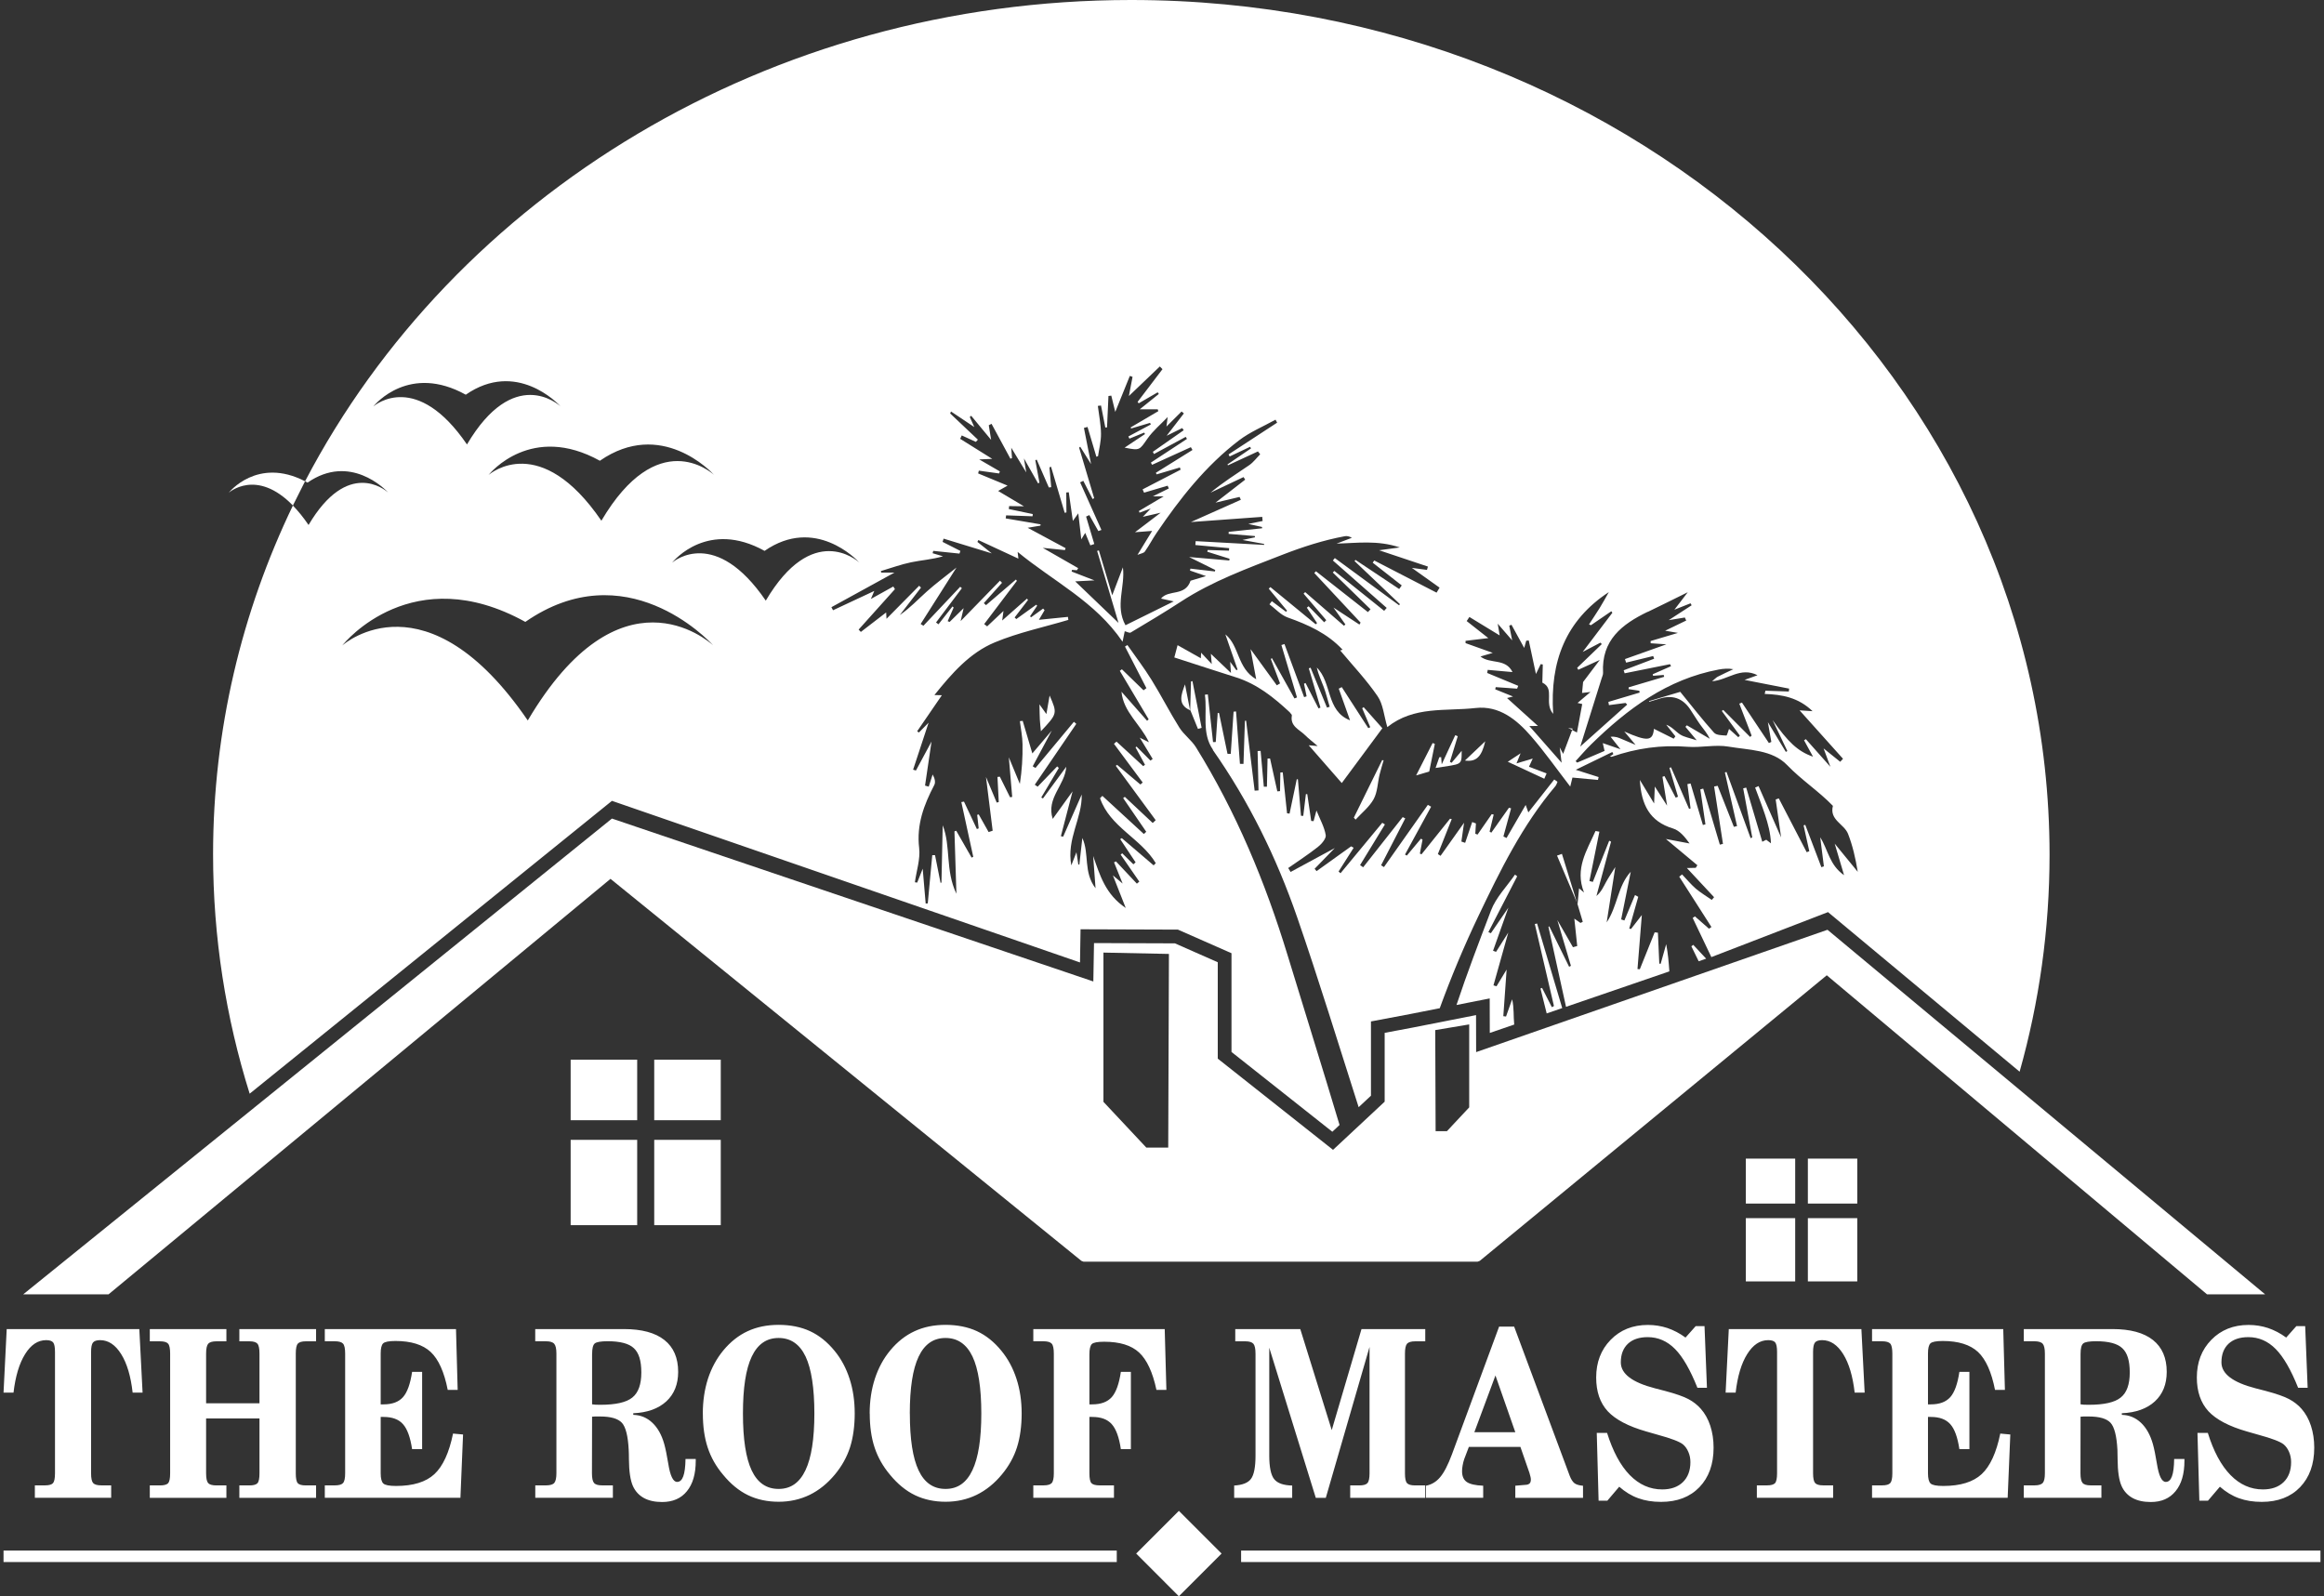
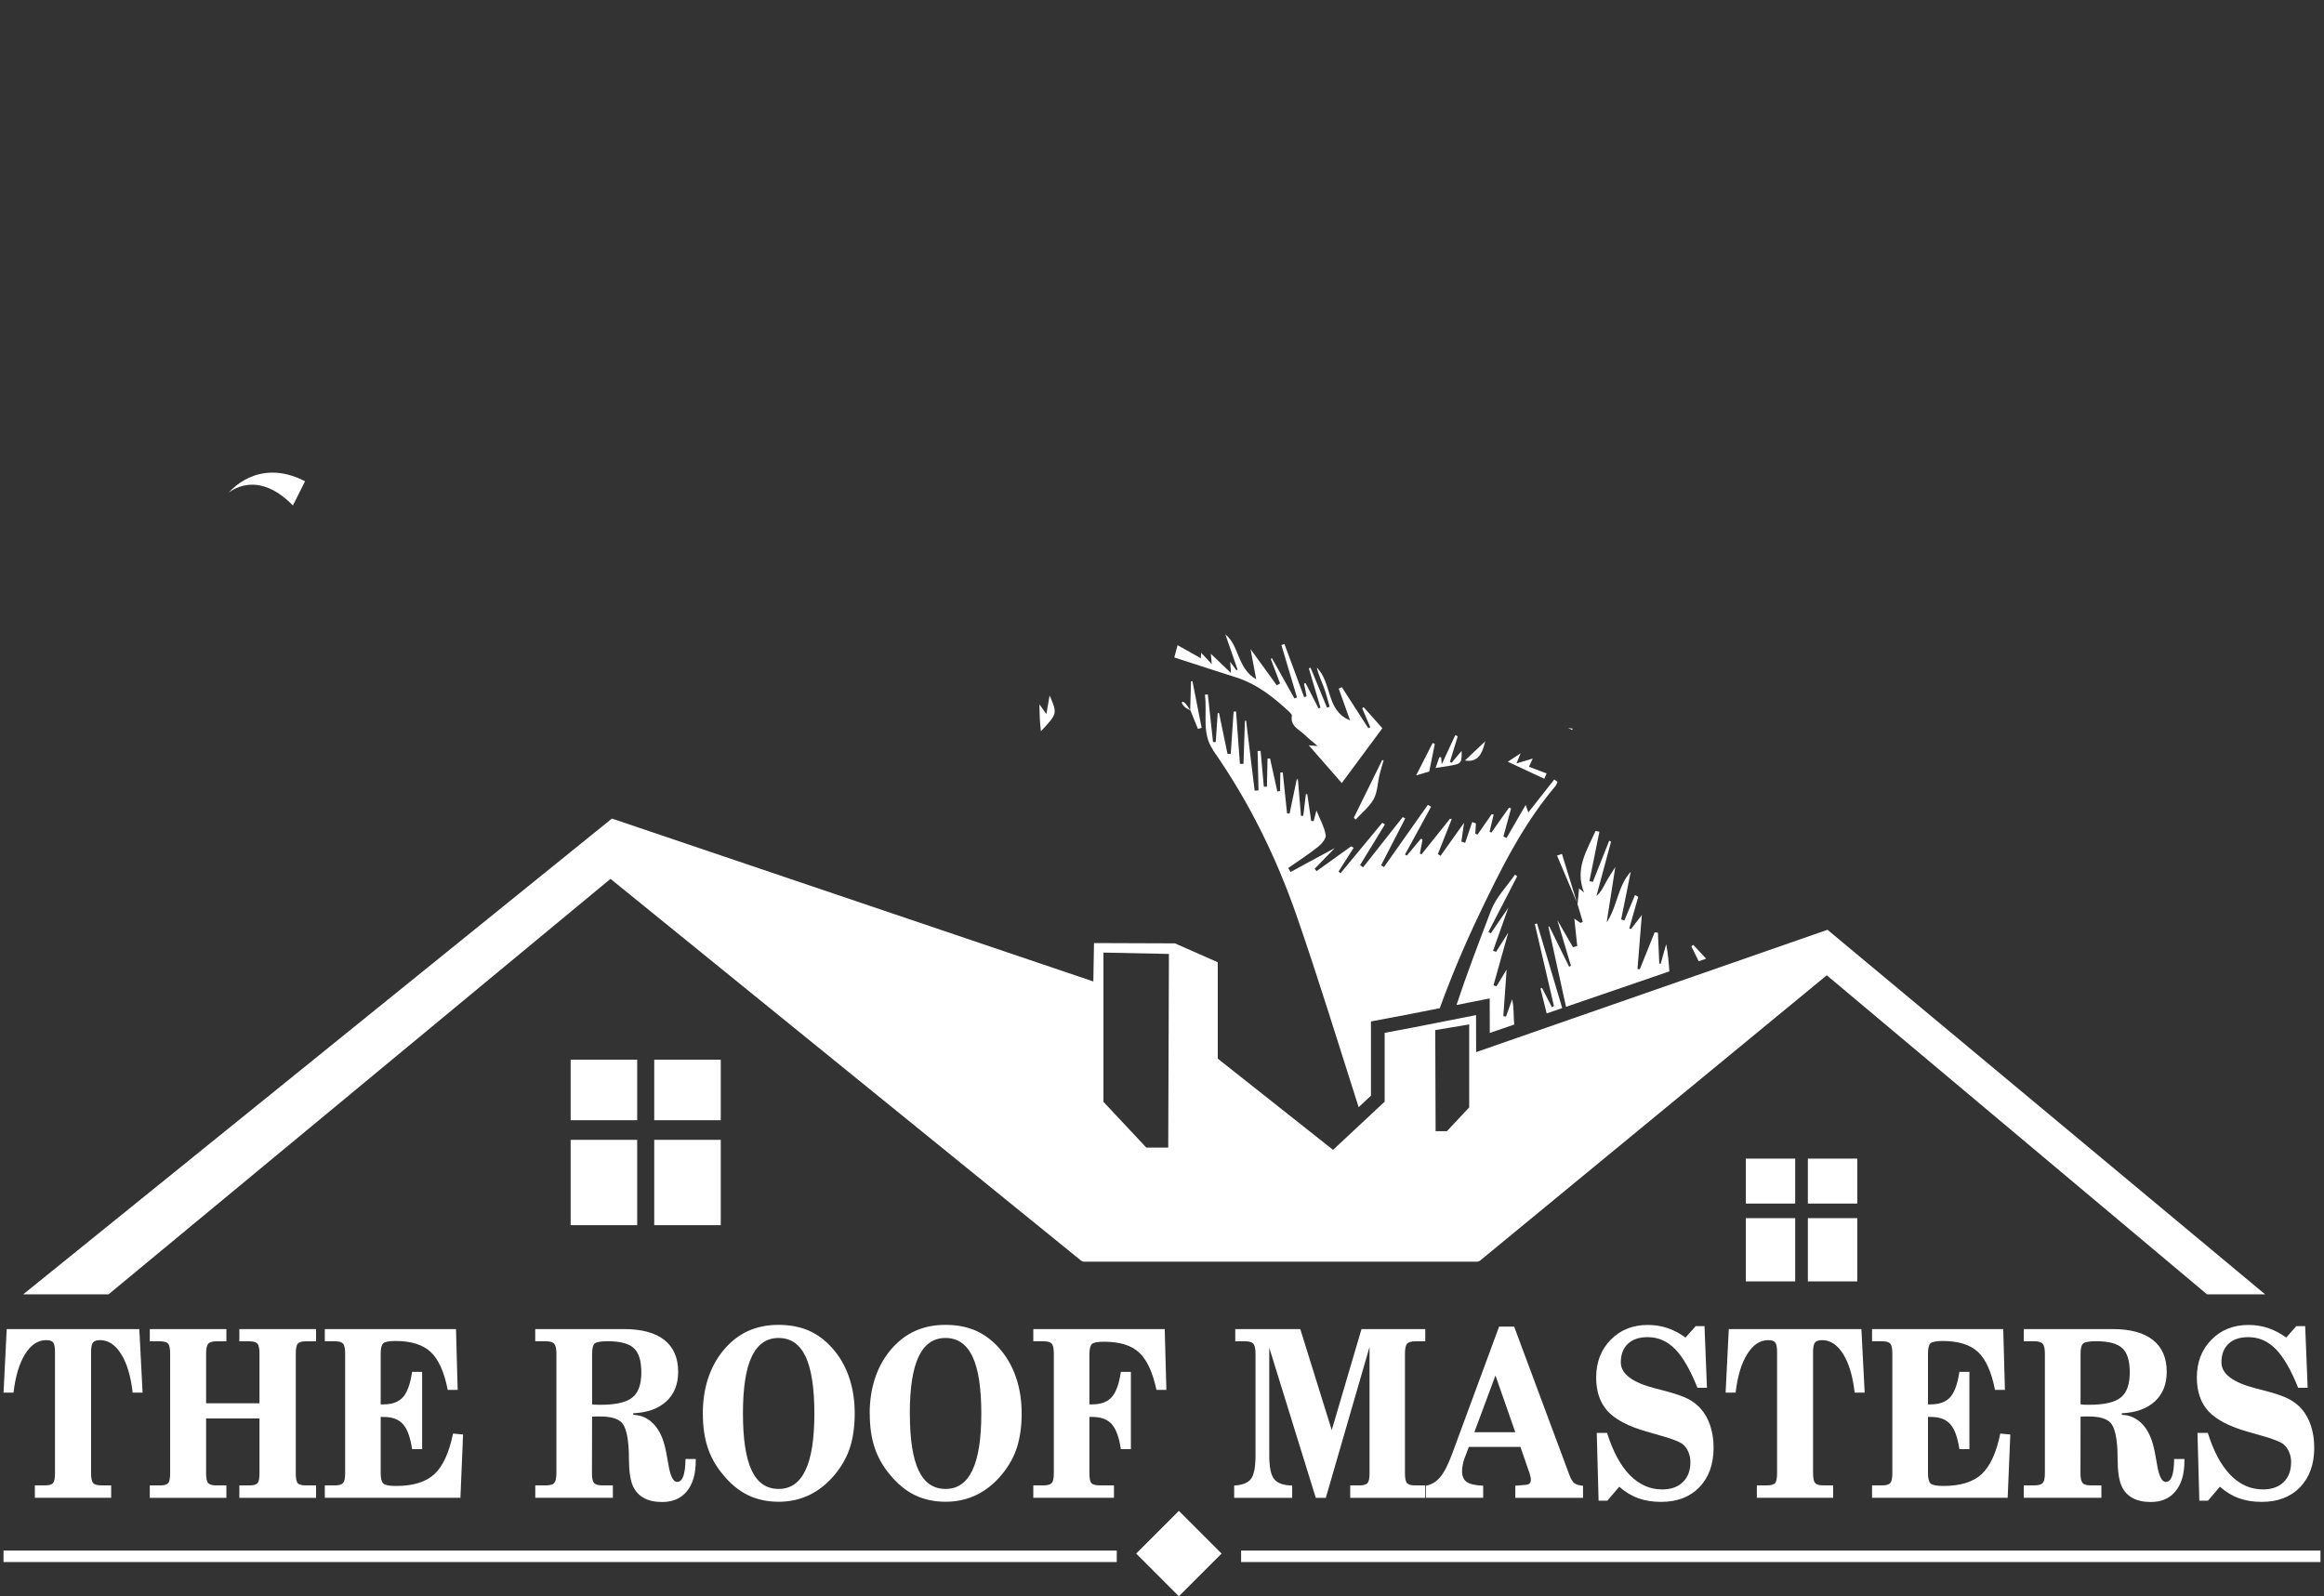
<svg xmlns="http://www.w3.org/2000/svg" width="329" height="226" viewBox="0 0 329 226" fill="none">
  <rect x="0" y="0" width="329" height="226" fill="#333333" stroke="none" />
  <g clip-path="url(#clip0_304_251)">
    <path fill-rule="evenodd" clip-rule="evenodd" d="M210.26 104.946C209.255 105.899 208.362 106.744 207.387 107.673C208.971 107.904 209.758 107.141 210.26 104.946Z" fill="white" />
    <path fill-rule="evenodd" clip-rule="evenodd" d="M206.014 104.083C205.422 105.355 204.837 106.627 204.098 108.212C204.05 107.579 204.033 107.384 204.021 107.188C203.932 107.194 203.843 107.206 203.755 107.212C203.589 107.691 203.424 108.176 203.229 108.726C207.001 108.111 206.918 108.448 206.924 106.295C206.398 106.922 205.948 107.455 205.499 107.993C205.416 107.952 205.339 107.904 205.257 107.863C205.629 106.656 205.996 105.449 206.368 104.237C206.25 104.184 206.132 104.136 206.014 104.083Z" fill="white" />
    <path fill-rule="evenodd" clip-rule="evenodd" d="M220.424 121.136C221.37 123.354 222.31 125.578 223.25 127.803C222.541 125.496 221.831 123.189 221.116 120.888C220.885 120.971 220.654 121.053 220.418 121.136H220.424Z" fill="white" />
    <path fill-rule="evenodd" clip-rule="evenodd" d="M203.124 105.319C203.017 105.278 202.917 105.236 202.81 105.195C202.065 106.656 201.32 108.123 200.475 109.779L202.331 109.229C202.609 107.851 202.863 106.585 203.124 105.319Z" fill="white" />
    <path fill-rule="evenodd" clip-rule="evenodd" d="M213.447 107.845C215.345 108.726 216.983 109.489 218.621 110.252C218.727 110.004 218.84 109.749 218.946 109.501C218.124 109.187 217.302 108.874 216.451 108.555C216.546 108.348 216.729 107.951 216.983 107.395L214.683 108.081C214.884 107.579 215.014 107.259 215.263 106.65C214.606 107.082 214.18 107.36 213.453 107.845H213.447Z" fill="white" />
-     <path fill-rule="evenodd" clip-rule="evenodd" d="M168.473 100.552C168.237 99.333 167.994 98.115 167.758 96.896C167.237 98.304 166.64 99.741 168.473 100.552Z" fill="white" />
+     <path fill-rule="evenodd" clip-rule="evenodd" d="M168.473 100.552C167.237 98.304 166.64 99.741 168.473 100.552Z" fill="white" />
    <path fill-rule="evenodd" clip-rule="evenodd" d="M168.49 100.623C168.49 100.623 168.49 100.582 168.49 100.558C168.49 100.558 168.479 100.558 168.479 100.552C168.479 100.576 168.484 100.599 168.49 100.623Z" fill="white" />
    <path fill-rule="evenodd" clip-rule="evenodd" d="M182.623 100.906C182.741 101.013 182.907 101.196 182.883 101.309C182.617 102.841 183.959 103.284 184.757 104.083C185.242 104.568 185.798 104.988 186.537 105.621C185.928 105.567 185.633 105.544 185.272 105.514C186.963 107.448 188.518 109.229 189.949 110.862C191.859 108.283 193.763 105.709 195.696 103.101C194.851 102.149 193.952 101.131 193.047 100.12C192.976 100.173 192.911 100.226 192.84 100.273C193.219 101.167 193.603 102.066 193.982 102.959C193.887 103 193.798 103.048 193.704 103.089C192.45 101.155 191.202 99.215 189.949 97.28C189.807 97.351 189.665 97.428 189.523 97.499C190.055 98.996 190.588 100.486 191.12 101.983C187.696 100.634 188.589 96.624 186.413 94.512C186.632 95.494 187.063 96.369 187.4 97.28C187.732 98.185 187.962 99.132 188.24 100.06C188.11 100.102 187.986 100.137 187.856 100.179C187.081 98.298 186.307 96.411 185.532 94.53C185.449 94.559 185.366 94.595 185.284 94.624L186.933 100.179C186.845 100.22 186.756 100.256 186.661 100.297C186.046 99.096 185.431 97.901 184.822 96.701C184.752 96.73 184.675 96.766 184.604 96.795C184.728 97.393 184.852 97.984 184.97 98.582C184.858 98.623 184.74 98.665 184.621 98.7C183.693 96.192 182.765 93.69 181.836 91.182C181.695 91.229 181.547 91.276 181.405 91.324L183.61 98.741L183.25 98.883C182.191 96.985 181.127 95.08 180.063 93.181C180.009 93.217 179.956 93.252 179.903 93.288C180.34 94.441 180.772 95.6 181.21 96.754C181.056 96.849 180.908 96.937 180.754 97.026C179.525 95.328 178.289 93.631 177.035 91.903C177.284 93.246 177.526 94.518 177.833 96.168C175.108 94.589 175.492 91.436 173.47 89.815C174.043 91.472 174.617 93.128 175.196 94.79C175.143 94.826 175.084 94.861 175.031 94.891C174.759 94.524 174.487 94.151 174.15 93.696C174.185 94.157 174.209 94.542 174.262 95.275C173.186 94.252 172.346 93.453 171.418 92.566C171.459 93.069 171.495 93.424 171.542 94.015C170.939 93.376 170.525 92.933 170.034 92.406C170.017 92.838 169.999 93.092 169.999 93.193C168.899 92.578 167.811 91.963 166.705 91.341C166.575 91.838 166.439 92.335 166.244 93.081C169.118 94.009 172.039 94.968 174.972 95.896C177.987 96.849 180.364 98.771 182.629 100.883L182.623 100.906Z" fill="white" />
    <path fill-rule="evenodd" clip-rule="evenodd" d="M191.901 116.043C192.776 115.085 193.858 114.239 194.467 113.133C195.011 112.133 195.023 110.844 195.295 109.69C195.46 109.004 195.679 108.33 195.874 107.644C195.803 107.638 195.738 107.626 195.667 107.614C194.331 110.329 192.995 113.044 191.658 115.759C191.741 115.854 191.818 115.949 191.901 116.037V116.043Z" fill="white" />
    <path fill-rule="evenodd" clip-rule="evenodd" d="M168.49 100.557C168.49 100.557 168.508 100.569 168.52 100.569C168.875 101.445 169.229 102.32 169.59 103.196C169.762 103.142 169.939 103.095 170.11 103.042C169.679 100.835 169.247 98.629 168.81 96.429C168.744 96.441 168.674 96.458 168.608 96.476C168.567 97.837 168.532 99.203 168.49 100.563V100.557Z" fill="white" />
    <path fill-rule="evenodd" clip-rule="evenodd" d="M223.339 128.069C223.339 128.069 223.339 128.028 223.345 128.01C223.315 127.939 223.285 127.868 223.256 127.803C223.285 127.891 223.309 127.98 223.339 128.069Z" fill="white" />
    <path fill-rule="evenodd" clip-rule="evenodd" d="M221.996 103.06C222.185 103.154 222.375 103.255 222.564 103.349C222.587 103.284 222.611 103.225 222.635 103.16C222.493 103.136 222.244 103.095 221.996 103.06Z" fill="white" />
    <path fill-rule="evenodd" clip-rule="evenodd" d="M147.152 99.729C147.176 100.758 147.176 101.309 147.206 101.853C147.235 102.367 147.294 102.882 147.359 103.527C149.701 101.03 149.701 101.013 148.589 98.469C148.412 99.487 148.276 100.285 148.134 101.096C147.886 100.747 147.649 100.415 147.158 99.729H147.152Z" fill="white" />
    <path d="M41.465 71.567C36.285 66.244 32.383 69.763 32.383 69.763C32.383 69.763 36.41 64.635 43.186 68.136L41.465 71.567Z" fill="white" />
    <path d="M90.204 150.026H80.785V158.597H90.204V150.026Z" fill="white" />
    <path d="M90.204 161.377H80.785V173.456H90.204V161.377Z" fill="white" />
    <path d="M102.036 150.026H92.617V158.597H102.036V150.026Z" fill="white" />
    <path d="M102.036 161.377H92.617V173.456H102.036V161.377Z" fill="white" />
    <path d="M254.139 164.033H247.15V170.397H254.139V164.033Z" fill="white" />
    <path d="M254.139 172.462H247.15V181.417H254.139V172.462Z" fill="white" />
    <path d="M262.927 164.033H255.932V170.397H262.927V164.033Z" fill="white" />
    <path d="M262.927 172.462H255.932V181.417H262.927V172.462Z" fill="white" />
    <path d="M18.777 197.164C18.517 194.845 17.979 193.029 17.157 191.716C16.335 190.397 15.341 189.734 14.171 189.734C13.674 189.734 13.337 189.853 13.159 190.077C12.982 190.302 12.893 190.752 12.893 191.414V208.58C12.893 209.29 12.994 209.751 13.189 209.97C13.384 210.183 13.768 210.295 14.348 210.295H15.738V212.052H4.935V210.295H6.366C6.933 210.295 7.312 210.189 7.501 209.982C7.69 209.769 7.785 209.302 7.785 208.58V191.414C7.785 190.74 7.702 190.284 7.53 190.066C7.359 189.847 7.028 189.734 6.531 189.734C5.36 189.734 4.367 190.397 3.551 191.716C2.729 193.029 2.185 194.851 1.913 197.164H0.5L0.949 188.167H19.723L20.184 197.164H18.777ZM33.884 210.301H35.315C35.877 210.301 36.255 210.195 36.45 209.988C36.64 209.775 36.734 209.307 36.734 208.586V200.819H29.177V208.586C29.177 209.296 29.278 209.757 29.473 209.976C29.674 210.189 30.059 210.301 30.632 210.301H32.051V212.058H21.207V210.301H22.65C23.223 210.301 23.608 210.195 23.803 209.988C23.992 209.775 24.087 209.307 24.087 208.586V191.645C24.087 190.923 23.992 190.45 23.797 190.231C23.602 190.012 23.223 189.9 22.65 189.9H21.207V188.173H32.051V189.9H30.632C30.064 189.9 29.68 190.018 29.479 190.237C29.278 190.468 29.177 190.935 29.177 191.645V198.672H36.734V191.645C36.734 190.923 36.634 190.45 36.439 190.231C36.243 190.012 35.871 189.9 35.315 189.9H33.884V188.173H44.746V189.9H43.292C42.736 189.9 42.357 190.012 42.162 190.231C41.967 190.456 41.873 190.929 41.873 191.645V208.586C41.873 209.307 41.967 209.781 42.156 209.988C42.346 210.195 42.724 210.301 43.292 210.301H44.746V212.058H33.884V210.301ZM45.982 212.052V210.295H47.401C47.975 210.295 48.359 210.189 48.56 209.97C48.761 209.751 48.862 209.29 48.862 208.58V191.645C48.862 190.917 48.761 190.444 48.56 190.225C48.359 190.006 47.98 189.894 47.401 189.894H45.982V188.167H64.554L64.791 196.779H63.384C62.887 194.236 62.077 192.443 60.971 191.408C59.859 190.373 58.198 189.853 55.981 189.853C55.046 189.853 54.467 189.971 54.236 190.196C54.006 190.426 53.893 190.9 53.893 191.639V198.826H54.295C55.531 198.826 56.448 198.483 57.051 197.803C57.66 197.116 58.086 195.927 58.34 194.224H59.759V205.167H58.34C58.086 203.487 57.66 202.31 57.051 201.63C56.448 200.943 55.525 200.606 54.295 200.606H53.893V208.58C53.893 209.313 54.018 209.798 54.266 210.029C54.508 210.26 55.111 210.378 56.063 210.378C58.488 210.378 60.297 209.816 61.497 208.704C62.698 207.586 63.579 205.682 64.135 202.961L65.554 203.091L65.181 212.052H45.982ZM83.819 200.577L83.801 208.574C83.801 209.248 83.895 209.704 84.085 209.94C84.274 210.177 84.658 210.295 85.232 210.295H86.763V212.052H75.777V210.295H77.308C77.894 210.295 78.284 210.171 78.473 209.94C78.668 209.698 78.769 209.248 78.769 208.574V191.639C78.769 190.959 78.668 190.503 78.467 190.261C78.266 190.018 77.882 189.894 77.303 189.894H75.771V188.167H88.33C90.849 188.167 92.753 188.681 94.054 189.711C95.355 190.74 96.005 192.242 96.005 194.224C96.005 195.981 95.443 197.377 94.326 198.406C93.202 199.435 91.647 199.997 89.643 200.086L89.655 200.311C90.695 200.34 91.594 200.713 92.345 201.423C93.102 202.132 93.669 203.138 94.036 204.445C94.219 205.108 94.409 206.031 94.604 207.219C94.876 208.941 95.29 209.804 95.851 209.804C96.242 209.804 96.531 209.55 96.726 209.018C96.922 208.497 97.028 207.675 97.046 206.557H98.494V206.817C98.494 208.675 98.075 210.112 97.241 211.123C96.413 212.147 95.236 212.65 93.734 212.65C92.712 212.65 91.86 212.466 91.162 212.088C90.471 211.709 89.95 211.153 89.607 210.408C89.241 209.597 89.046 208.326 89.034 206.587C89.034 206.007 89.022 205.575 89.004 205.273C88.904 203.304 88.579 202.02 88.034 201.429C87.485 200.837 86.456 200.541 84.93 200.541C84.635 200.541 84.404 200.541 84.25 200.541C84.091 200.547 83.943 200.559 83.801 200.571L83.819 200.577ZM83.819 191.704V198.82C83.978 198.844 84.138 198.861 84.297 198.873C84.463 198.879 84.7 198.885 85.013 198.885C87.177 198.885 88.679 198.542 89.519 197.856C90.37 197.176 90.79 195.993 90.79 194.313C90.79 192.633 90.441 191.538 89.743 190.882C89.046 190.213 87.798 189.888 86.018 189.888C85.054 189.888 84.451 189.995 84.197 190.202C83.943 190.415 83.825 190.911 83.825 191.698L83.819 191.704ZM105.176 200.121C105.176 203.753 105.59 206.433 106.412 208.178C107.24 209.929 108.505 210.798 110.226 210.798C111.946 210.798 113.188 209.917 114.028 208.148C114.867 206.38 115.287 203.706 115.287 200.121C115.287 196.537 114.873 193.804 114.045 192.053C113.212 190.308 111.94 189.427 110.226 189.427C108.511 189.427 107.251 190.308 106.418 192.071C105.584 193.828 105.176 196.507 105.176 200.115V200.121ZM99.494 200.121C99.494 198.341 99.742 196.702 100.227 195.188C100.724 193.674 101.445 192.343 102.397 191.189C103.402 189.977 104.549 189.066 105.838 188.468C107.133 187.865 108.6 187.569 110.231 187.569C111.863 187.569 113.401 187.865 114.684 188.468C115.967 189.066 117.12 189.989 118.149 191.249C119.077 192.378 119.787 193.697 120.272 195.206C120.762 196.708 120.999 198.347 120.999 200.115C120.999 201.884 120.774 203.546 120.331 204.924C119.887 206.297 119.178 207.568 118.202 208.746C117.144 210.023 115.943 210.993 114.607 211.644C113.265 212.289 111.81 212.614 110.231 212.614C108.653 212.614 107.18 212.306 105.897 211.685C104.614 211.064 103.438 210.1 102.373 208.799C101.368 207.616 100.641 206.326 100.185 204.936C99.724 203.546 99.5 201.937 99.5 200.109L99.494 200.121ZM128.804 200.121C128.804 203.753 129.218 206.433 130.046 208.178C130.873 209.929 132.139 210.798 133.859 210.798C135.58 210.798 136.822 209.917 137.661 208.148C138.501 206.38 138.921 203.706 138.921 200.121C138.921 196.537 138.507 193.804 137.673 192.053C136.839 190.308 135.568 189.427 133.853 189.427C132.139 189.427 130.879 190.308 130.046 192.071C129.212 193.828 128.798 196.507 128.798 200.115L128.804 200.121ZM123.116 200.121C123.116 198.341 123.364 196.702 123.855 195.188C124.351 193.674 125.067 192.343 126.025 191.189C127.024 189.977 128.177 189.066 129.472 188.468C130.767 187.865 132.227 187.569 133.859 187.569C135.491 187.569 137.029 187.865 138.312 188.468C139.595 189.066 140.748 189.989 141.771 191.249C142.699 192.378 143.409 193.697 143.899 195.206C144.39 196.708 144.633 198.347 144.633 200.115C144.633 201.884 144.408 203.546 143.965 204.924C143.527 206.297 142.812 207.568 141.836 208.746C140.783 210.023 139.577 210.993 138.241 211.644C136.905 212.289 135.444 212.614 133.865 212.614C132.287 212.614 130.82 212.306 129.531 211.685C128.248 211.064 127.071 210.1 126.001 208.799C125.002 207.616 124.275 206.326 123.813 204.936C123.352 203.546 123.127 201.937 123.127 200.109L123.116 200.121ZM164.884 188.167L165.121 196.779H163.714C163.181 194.265 162.36 192.508 161.26 191.485C160.154 190.462 158.51 189.959 156.311 189.959C155.376 189.959 154.797 190.066 154.566 190.29C154.342 190.521 154.223 191 154.223 191.745V198.826H154.625C155.861 198.826 156.778 198.483 157.387 197.803C157.996 197.116 158.422 195.927 158.676 194.224H160.095V205.167H158.676C158.427 203.487 157.996 202.31 157.387 201.63C156.778 200.943 155.861 200.606 154.625 200.606H154.223V208.58C154.223 209.302 154.318 209.775 154.513 209.982C154.708 210.189 155.099 210.295 155.66 210.295H157.7V212.052H146.282V210.295H147.725C148.299 210.295 148.683 210.189 148.884 209.97C149.085 209.751 149.186 209.29 149.186 208.58V191.645C149.186 190.917 149.085 190.444 148.884 190.225C148.683 190.006 148.299 189.894 147.725 189.894H146.282V188.167H164.884ZM179.684 190.817V206.06C179.684 207.722 179.921 208.84 180.382 209.414C180.843 209.994 181.695 210.289 182.93 210.319V212.058H174.717V210.319C175.876 210.248 176.675 209.946 177.094 209.378C177.52 208.817 177.739 207.71 177.739 206.066V191.674C177.739 190.953 177.638 190.48 177.437 190.243C177.236 190.018 176.858 189.9 176.32 189.9H174.871V188.173H184.078L188.53 202.47L192.74 188.173H201.769V189.9H200.338C199.776 189.9 199.392 190.018 199.191 190.237C198.996 190.468 198.895 190.935 198.895 191.645V208.586C198.895 209.296 198.99 209.757 199.185 209.976C199.38 210.195 199.765 210.301 200.338 210.301H201.769V212.058H191.144V210.301H192.421C193 210.301 193.385 210.195 193.58 209.976C193.781 209.757 193.881 209.296 193.881 208.586V190.693L187.69 212.058H186.271L179.69 190.823L179.684 190.817ZM214.517 212.052V210.343L215.924 210.224C216.202 210.218 216.397 210.147 216.533 210.029C216.658 209.911 216.717 209.727 216.717 209.467C216.717 209.367 216.705 209.248 216.675 209.118C216.646 208.976 216.599 208.793 216.522 208.544L215.239 204.847H207.942L207.28 206.587C207.191 206.859 207.114 207.143 207.061 207.456C207.002 207.77 206.978 208.036 206.978 208.29C206.978 209 207.203 209.509 207.646 209.816C208.09 210.118 208.859 210.301 209.97 210.343V212.052H201.875V210.343C202.662 210.189 203.33 209.787 203.88 209.13C204.436 208.473 204.986 207.403 205.547 205.9L212.223 187.818H214.352L222.216 208.935C222.411 209.438 222.636 209.793 222.896 209.994C223.156 210.189 223.558 210.301 224.102 210.349V212.058H214.517V212.052ZM211.709 194.727L208.717 202.771H214.517L211.703 194.727H211.709ZM226.307 212.454L226.047 202.866H227.508C228.33 205.486 229.394 207.468 230.719 208.834C232.049 210.189 233.574 210.869 235.313 210.869C236.555 210.869 237.53 210.52 238.24 209.834C238.943 209.148 239.304 208.201 239.304 207.006C239.304 206.48 239.209 206.001 239.014 205.557C238.825 205.114 238.571 204.759 238.246 204.487C237.767 204.102 236.578 203.647 234.686 203.132C233.994 202.937 233.45 202.783 233.06 202.665C230.512 201.937 228.69 200.973 227.596 199.796C226.509 198.607 225.965 197.022 225.965 195.022C225.965 192.869 226.645 191.089 228.016 189.687C229.382 188.285 231.138 187.581 233.285 187.581C234.243 187.581 235.171 187.729 236.052 188.019C236.933 188.321 237.79 188.764 238.612 189.368L240.049 187.753H241.303L241.646 196.478H240.297C239.286 193.94 238.234 192.106 237.128 190.988C236.022 189.87 234.733 189.308 233.261 189.308C232.061 189.308 231.121 189.622 230.452 190.249C229.784 190.888 229.453 191.757 229.453 192.881C229.453 194.502 231.073 195.726 234.314 196.56C234.917 196.714 235.378 196.832 235.685 196.915C237.223 197.323 238.34 197.714 239.026 198.081C239.712 198.447 240.297 198.903 240.788 199.465C241.362 200.115 241.805 200.908 242.119 201.854C242.426 202.801 242.586 203.83 242.586 204.954C242.586 207.302 241.912 209.166 240.581 210.55C239.245 211.934 237.441 212.632 235.153 212.632C233.941 212.632 232.865 212.46 231.919 212.111C230.967 211.774 230.074 211.224 229.228 210.485L227.549 212.46H226.325L226.307 212.454ZM262.559 197.164C262.293 194.845 261.755 193.029 260.939 191.716C260.117 190.397 259.124 189.734 257.947 189.734C257.451 189.734 257.108 189.853 256.936 190.077C256.759 190.302 256.67 190.752 256.67 191.414V208.58C256.67 209.29 256.771 209.751 256.966 209.97C257.161 210.183 257.545 210.295 258.119 210.295H259.514V212.052H248.711V210.295H250.148C250.71 210.295 251.088 210.189 251.284 209.982C251.473 209.769 251.573 209.302 251.573 208.58V191.414C251.573 190.74 251.485 190.284 251.313 190.066C251.142 189.847 250.811 189.734 250.32 189.734C249.149 189.734 248.162 190.397 247.34 191.716C246.518 193.029 245.974 194.851 245.708 197.164H244.289L244.738 188.167H263.511L263.973 197.164H262.571H262.559ZM265.019 212.052V210.295H266.438C267.012 210.295 267.396 210.189 267.597 209.97C267.792 209.751 267.893 209.29 267.893 208.58V191.645C267.893 190.917 267.792 190.444 267.597 190.225C267.396 190.006 267.006 189.894 266.438 189.894H265.019V188.167H283.592L283.828 196.779H282.427C281.93 194.236 281.12 192.443 280.02 191.408C278.903 190.373 277.241 189.853 275.024 189.853C274.09 189.853 273.51 189.971 273.28 190.196C273.049 190.426 272.937 190.9 272.937 191.639V198.826H273.339C274.574 198.826 275.485 198.483 276.094 197.803C276.703 197.116 277.129 195.927 277.383 194.224H278.802V205.167H277.383C277.129 203.487 276.709 202.31 276.094 201.63C275.485 200.943 274.569 200.606 273.339 200.606H272.937V208.58C272.937 209.313 273.061 209.798 273.309 210.029C273.552 210.26 274.149 210.378 275.107 210.378C277.525 210.378 279.34 209.816 280.535 208.704C281.735 207.586 282.616 205.682 283.172 202.961L284.591 203.091L284.218 212.052H265.019ZM294.536 200.577L294.525 208.574C294.525 209.248 294.619 209.704 294.814 209.94C295.003 210.177 295.388 210.295 295.955 210.295H297.487V212.052H286.501V210.295H288.026C288.606 210.295 288.996 210.171 289.197 209.94C289.392 209.698 289.487 209.248 289.487 208.574V191.639C289.487 190.959 289.386 190.503 289.191 190.261C288.99 190.018 288.6 189.894 288.026 189.894H286.501V188.167H299.06C301.579 188.167 303.483 188.681 304.783 189.711C306.078 190.74 306.735 192.242 306.735 194.224C306.735 195.981 306.173 197.377 305.055 198.406C303.938 199.435 302.377 199.997 300.372 200.086L300.384 200.311C301.431 200.34 302.324 200.713 303.081 201.423C303.837 202.132 304.405 203.138 304.777 204.445C304.961 205.108 305.15 206.031 305.345 207.219C305.617 208.941 306.031 209.804 306.599 209.804C306.989 209.804 307.279 209.55 307.474 209.018C307.669 208.497 307.775 207.675 307.787 206.557H309.242V206.817C309.242 208.675 308.822 210.112 307.982 211.123C307.149 212.147 305.978 212.65 304.482 212.65C303.465 212.65 302.602 212.466 301.91 212.088C301.218 211.709 300.692 211.153 300.355 210.408C299.982 209.597 299.793 208.326 299.781 206.587C299.781 206.007 299.769 205.575 299.757 205.273C299.651 203.304 299.326 202.02 298.776 201.429C298.232 200.837 297.191 200.541 295.672 200.541C295.376 200.541 295.151 200.541 294.992 200.541C294.838 200.547 294.684 200.559 294.548 200.571L294.536 200.577ZM294.536 191.704V198.82C294.696 198.844 294.85 198.861 295.015 198.873C295.181 198.879 295.411 198.885 295.725 198.885C297.889 198.885 299.385 198.542 300.225 197.856C301.082 197.176 301.502 195.993 301.502 194.313C301.502 192.633 301.153 191.538 300.455 190.882C299.757 190.213 298.516 189.888 296.73 189.888C295.766 189.888 295.163 189.995 294.915 190.202C294.661 190.415 294.536 190.911 294.536 191.698V191.704ZM311.353 212.454L311.087 202.866H312.553C313.369 205.486 314.433 207.468 315.764 208.834C317.088 210.189 318.62 210.869 320.352 210.869C321.6 210.869 322.575 210.52 323.285 209.834C323.988 209.148 324.343 208.201 324.343 207.006C324.343 206.48 324.249 206.001 324.054 205.557C323.864 205.114 323.61 204.759 323.285 204.487C322.806 204.102 321.617 203.647 319.725 203.132C319.033 202.937 318.484 202.783 318.093 202.665C315.551 201.937 313.73 200.973 312.636 199.796C311.554 198.607 310.998 197.022 310.998 195.022C310.998 192.869 311.678 191.089 313.05 189.687C314.421 188.285 316.178 187.581 318.318 187.581C319.282 187.581 320.21 187.729 321.085 188.019C321.972 188.321 322.824 188.764 323.646 189.368L325.082 187.753H326.336L326.685 196.478H325.337C324.326 193.94 323.267 192.106 322.161 190.988C321.056 189.87 319.773 189.308 318.288 189.308C317.082 189.308 316.154 189.622 315.48 190.249C314.812 190.888 314.481 191.757 314.481 192.881C314.481 194.502 316.101 195.726 319.341 196.56C319.944 196.714 320.405 196.832 320.719 196.915C322.256 197.323 323.374 197.714 324.059 198.081C324.745 198.447 325.337 198.903 325.827 199.465C326.395 200.115 326.844 200.908 327.152 201.854C327.459 202.801 327.619 203.83 327.619 204.954C327.619 207.302 326.945 209.166 325.615 210.55C324.284 211.934 322.469 212.632 320.192 212.632C318.986 212.632 317.904 212.46 316.952 212.111C316 211.774 315.107 211.224 314.262 210.485L312.577 212.46H311.359L311.353 212.454Z" fill="white" />
    <path d="M258.71 131.636L208.971 148.955L208.959 144.401V143.715L200.013 145.477L196.022 146.228V155.971L188.713 162.791L172.394 149.878V136.232L166.333 133.558L154.874 133.517L154.779 138.953L86.627 115.89L3.291 183.245H15.371L86.426 124.425L153.094 178.513L153.396 178.626H209.166L209.479 178.513L258.61 138.077L312.435 183.245H320.66L258.704 131.63L258.71 131.636ZM165.375 162.477H162.283L156.21 155.994V134.865L165.482 135.055L165.381 162.477H165.375ZM207.989 156.781L204.838 160.147H203.235L203.182 145.838L207.989 145.034V156.781Z" fill="white" />
    <path d="M158.096 219.529H0.5V221.15H158.096V219.529Z" fill="white" />
    <path d="M328.5 219.529H175.699V221.15H328.5V219.529Z" fill="white" />
    <path d="M166.89 213.901L160.844 219.949L166.89 225.997L172.935 219.949L166.89 213.901Z" fill="white" />
    <path fill-rule="evenodd" clip-rule="evenodd" d="M239.706 133.771C239.617 133.836 239.528 133.907 239.439 133.972C239.782 134.676 240.125 135.386 240.474 136.09L241.533 135.729C240.924 135.078 240.315 134.422 239.711 133.771H239.706Z" fill="white" />
-     <path fill-rule="evenodd" clip-rule="evenodd" d="M160.129 0C108.705 0 64.252 27.807 43.184 68.142C43.303 68.202 43.415 68.261 43.539 68.326C49.541 64.168 54.513 69.26 54.951 69.728C54.484 69.32 49.221 64.954 43.681 74.324C42.924 73.212 42.179 72.313 41.464 71.573C34.209 86.651 30.164 103.361 30.164 120.953C30.164 132.718 31.973 144.087 35.344 154.841L86.632 113.382L152.892 136.261L152.969 131.565L166.752 131.612L174.338 134.954V148.932L188.612 160.229L189.635 159.271C187.234 151.244 184.721 143.253 182.279 135.238C179.128 124.904 175.012 114.996 169.306 105.792C168.668 104.769 167.592 104.024 166.953 103C165.569 100.8 164.393 98.463 163.021 96.257C161.968 94.554 160.75 92.962 159.603 91.324C159.485 91.395 159.379 91.466 159.26 91.537C160.271 93.501 161.277 95.465 162.294 97.428C162.158 97.529 162.016 97.629 161.886 97.73C160.863 96.736 159.846 95.743 158.823 94.755C158.722 94.826 158.628 94.903 158.527 94.974C159.893 97.263 161.247 99.552 162.613 101.841L162.388 102.042C161.182 100.67 159.97 99.303 158.764 97.931C159.036 100.824 161.442 102.515 162.648 105.083C162.234 104.876 161.98 104.751 161.353 104.438C162.087 105.645 162.637 106.55 163.181 107.449C163.074 107.531 162.974 107.608 162.867 107.685C162.205 107.023 161.554 106.36 160.898 105.698C160.851 105.739 160.798 105.769 160.75 105.81C161.2 106.632 161.643 107.455 162.093 108.271C162.004 108.336 161.921 108.407 161.838 108.466C160.579 107.313 159.319 106.153 158.06 104.994C157.942 105.1 157.823 105.207 157.699 105.307L161.767 110.785L161.442 111.069C160.336 110.14 159.243 109.211 158.143 108.283C158.084 108.33 158.019 108.377 157.959 108.425C159.846 110.992 161.732 113.553 163.606 116.12C163.47 116.256 163.328 116.381 163.186 116.517C161.874 115.28 160.561 114.05 159.237 112.814C159.16 112.873 159.077 112.932 159 112.991C160.094 114.576 161.182 116.168 162.27 117.759C162.158 117.865 162.051 117.978 161.933 118.078C159.976 116.28 158.019 114.482 156.061 112.678L155.73 113.009C157.114 117.073 161.531 118.705 163.618 122.201L163.316 122.515C161.815 121.231 160.313 119.947 158.811 118.664C158.734 118.705 158.657 118.758 158.58 118.8C159.308 119.9 160.041 120.988 160.762 122.089C160.656 122.183 160.549 122.272 160.449 122.367C159.923 121.852 159.396 121.337 158.87 120.811C158.793 120.87 158.722 120.935 158.645 120.994C159.526 122.272 160.407 123.544 161.288 124.816C161.176 124.91 161.064 125.011 160.945 125.105C159.958 124.058 158.971 123.005 157.983 121.953C157.894 121.994 157.806 122.041 157.711 122.089C158.072 122.976 158.432 123.863 158.929 125.094C158.362 124.62 158.072 124.372 157.546 123.928C158.178 125.543 158.699 126.856 159.367 128.548C156.481 126.608 155.707 123.899 154.755 121.19C154.861 122.609 154.968 124.029 155.092 125.756C153.336 123.473 154.246 120.882 153.223 118.64C153.087 119.888 152.939 121.142 152.803 122.39C152.756 122.39 152.703 122.402 152.656 122.408C152.579 121.899 152.502 121.391 152.389 120.657C152.141 121.296 151.97 121.746 151.662 122.52C150.964 118.735 153.217 115.872 153.135 112.482C152.259 114.476 151.384 116.457 150.509 118.451C150.397 118.427 150.29 118.403 150.184 118.386C150.722 116.333 151.26 114.275 151.84 112.039C150.894 113.358 150.001 114.594 149.031 115.937C148.073 112.967 150.775 111.193 150.947 108.555C149.847 110.051 148.753 111.548 147.647 113.044C147.57 112.997 147.488 112.956 147.405 112.908C148.239 111.518 149.061 110.122 149.894 108.726C149.817 108.655 149.741 108.584 149.658 108.507C148.735 109.46 147.819 110.418 146.896 111.376C146.76 111.282 146.624 111.187 146.488 111.098C148.446 108.224 150.403 105.355 152.366 102.48C152.248 102.385 152.141 102.291 152.029 102.19C150.214 104.367 148.404 106.55 146.589 108.726C146.459 108.649 146.329 108.567 146.199 108.49C147.127 106.751 148.055 105.012 148.901 103.426C148.085 104.385 147.121 105.52 146.145 106.668L144.78 102.06C144.644 102.072 144.514 102.09 144.378 102.101C144.514 103.196 144.744 104.278 144.756 105.367C144.785 107.218 144.673 109.063 144.378 110.986C143.899 109.832 143.42 108.685 142.817 107.218C142.994 109.294 143.142 111.057 143.295 112.826C143.195 112.843 143.089 112.861 142.988 112.873C142.503 111.903 142.024 110.933 141.545 109.963C141.433 109.974 141.321 109.986 141.208 109.998C141.267 111.181 141.332 112.358 141.392 113.547C141.297 113.577 141.202 113.6 141.102 113.63C140.641 112.524 140.173 111.418 139.582 109.998C139.925 112.76 140.227 115.192 140.528 117.611C140.333 117.67 140.144 117.735 139.955 117.8C139.488 116.966 139.02 116.138 138.553 115.304C138.482 115.328 138.411 115.345 138.335 115.363L138.547 117.28C138.465 117.315 138.376 117.339 138.293 117.374C137.684 116.079 137.075 114.778 136.466 113.488C136.342 113.512 136.218 113.535 136.094 113.559C136.661 116.138 137.217 118.723 137.779 121.302C137.702 121.343 137.625 121.379 137.548 121.42C136.821 120.148 136.099 118.889 135.372 117.617C135.289 117.646 135.201 117.67 135.118 117.7C135.201 120.48 135.289 123.26 135.396 126.537C133.788 123.171 134.639 119.841 133.456 116.842C133.397 119.551 133.338 122.248 133.279 124.957C133.238 124.957 133.196 124.975 133.149 124.987L132.368 121.071C132.238 121.071 132.108 121.071 131.978 121.071C131.765 123.349 131.552 125.626 131.34 127.903C131.239 127.903 131.144 127.915 131.044 127.921C130.908 126.365 130.778 124.821 130.624 122.988C130.311 123.763 130.08 124.366 129.844 124.957C129.731 124.946 129.625 124.928 129.518 124.91C129.737 123.289 130.305 121.633 130.122 120.06C129.731 116.765 130.79 113.949 132.256 111.152C132.457 110.773 132.363 110.241 132.031 109.649C131.848 110.229 131.659 110.797 131.476 111.37C131.304 111.323 131.127 111.27 130.955 111.222C131.239 109.288 131.529 107.354 131.872 104.988C131.026 106.567 130.346 107.827 129.666 109.087C129.53 109.046 129.4 109.01 129.264 108.969C129.986 106.792 130.701 104.615 131.458 102.314C130.985 102.799 130.535 103.249 130.086 103.71C130.003 103.657 129.92 103.592 129.838 103.533C130.997 101.841 132.161 100.143 133.338 98.428C133.042 98.428 132.788 98.416 132.28 98.404C134.769 95.305 137.3 92.412 140.842 90.939C144.171 89.555 147.766 88.798 151.242 87.763C151.225 87.621 151.201 87.473 151.183 87.337C149.882 87.467 148.576 87.597 147.074 87.751C147.411 87.177 147.647 86.787 147.878 86.391C147.813 86.314 147.742 86.237 147.671 86.16C147.103 86.568 146.542 86.982 145.974 87.39C145.921 87.343 145.868 87.302 145.814 87.26C146.151 86.757 146.488 86.255 146.825 85.758C146.784 85.71 146.743 85.657 146.701 85.61C145.761 86.284 144.815 86.965 143.875 87.645C143.798 87.568 143.715 87.497 143.638 87.42C144.271 86.592 144.898 85.775 145.531 84.947C145.483 84.882 145.43 84.811 145.383 84.752C144.265 85.74 143.148 86.734 141.876 87.852C141.935 87.385 141.971 87.148 142.06 86.497C141.137 87.367 140.44 88.023 139.748 88.68C139.612 88.567 139.464 88.461 139.328 88.355C140.871 86.32 142.414 84.279 143.958 82.238C143.916 82.179 143.863 82.114 143.822 82.049C142.409 83.262 140.995 84.468 139.588 85.675C139.482 85.58 139.381 85.486 139.275 85.391C140.132 84.433 140.995 83.475 141.853 82.51L141.563 82.209C139.795 84.025 138.033 85.835 135.993 87.935C136.159 87.219 136.241 86.876 136.419 86.101C135.579 86.929 135.006 87.485 134.432 88.053C134.343 88.011 134.249 87.976 134.16 87.941C134.444 87.296 134.728 86.651 135.006 86.018C134.952 85.965 134.893 85.906 134.84 85.858C134.178 86.704 133.521 87.538 132.859 88.384C132.741 88.301 132.629 88.213 132.51 88.13C133.728 86.509 134.952 84.894 136.17 83.279C136.094 83.214 136.011 83.143 135.934 83.072C134.196 84.906 132.457 86.751 130.725 88.591C130.589 88.508 130.464 88.425 130.334 88.343C131.931 85.823 133.533 83.303 135.408 80.351C133.776 81.653 132.433 82.641 131.204 83.747C129.956 84.859 128.815 86.095 127.378 87.077C128.383 85.781 129.377 84.48 130.382 83.191C130.293 83.102 130.204 83.019 130.122 82.93C128.608 84.462 127.1 85.994 125.498 87.609C125.48 87.278 125.468 87.018 125.45 86.71C124.244 87.639 123.056 88.55 121.867 89.467C121.761 89.354 121.654 89.248 121.554 89.135C123.268 87.225 124.977 85.314 126.692 83.409C126.615 83.285 126.538 83.167 126.461 83.037C125.439 83.611 124.416 84.172 123.286 84.799C123.44 84.439 123.558 84.172 123.771 83.664C121.696 84.634 119.815 85.515 117.929 86.397L117.699 85.965C120.696 84.32 123.694 82.676 126.621 81.067C126.113 81.067 125.427 81.067 124.747 81.067C124.735 80.996 124.717 80.925 124.705 80.848C126.13 80.428 127.532 79.908 128.986 79.606C130.423 79.304 131.901 79.222 133.498 78.76C133.007 78.618 132.51 78.464 132.025 78.323C132.055 78.21 132.085 78.098 132.114 77.991C133.35 78.121 134.592 78.246 135.827 78.376C135.875 78.246 135.916 78.127 135.958 77.997C135.118 77.571 134.284 77.151 133.439 76.719C133.486 76.566 133.533 76.406 133.581 76.258C135.757 76.927 137.938 77.589 140.404 78.346C139.582 77.689 138.973 77.21 138.37 76.725C138.411 76.637 138.453 76.548 138.5 76.459C140.38 77.329 142.255 78.198 144.171 79.091C144.147 78.896 144.123 78.671 144.064 78.139C149.137 82.327 155.044 85.148 158.917 90.857C159.053 90.212 159.136 89.786 159.225 89.366C159.503 89.431 159.887 89.656 160.07 89.549C162.453 88.124 164.842 86.704 167.172 85.184C171.636 82.268 176.579 80.481 181.516 78.553C184.443 77.417 187.329 76.483 190.38 75.915C190.687 75.862 191.013 75.927 191.379 76.14C190.658 76.412 189.936 76.69 189.215 76.962C192.1 76.891 194.992 76.441 198.167 77.506C197.061 77.654 196.328 77.755 195.234 77.903C197.783 78.754 199.971 79.488 202.146 80.215C202.099 80.369 202.058 80.529 202.01 80.683C201.407 80.6 200.804 80.523 199.87 80.399C201.36 81.457 202.578 82.321 203.796 83.197C203.654 83.427 203.512 83.67 203.37 83.906C200.432 82.386 197.487 80.872 194.548 79.352C194.477 79.458 194.407 79.565 194.33 79.665C195.701 80.742 197.067 81.812 198.439 82.883C198.315 83.055 198.203 83.226 198.078 83.392L191.888 79.269C191.846 79.322 191.799 79.381 191.758 79.434C193.898 81.469 196.044 83.51 198.191 85.545C198.143 85.592 198.096 85.639 198.049 85.681C195.021 83.457 191.994 81.233 188.967 79.009L188.689 79.352C191.225 81.588 193.774 83.829 196.31 86.065C196.186 86.201 196.068 86.343 195.95 86.479C193.596 84.598 191.249 82.706 188.902 80.831C188.825 80.901 188.748 80.972 188.677 81.055C190.457 82.788 192.236 84.527 194.022 86.261C193.892 86.397 193.774 86.521 193.65 86.657C191.202 84.729 188.742 82.8 186.294 80.878C186.217 80.961 186.14 81.043 186.058 81.126C188.239 83.469 190.433 85.805 192.615 88.147C192.562 88.236 192.503 88.331 192.449 88.425C191.35 87.704 190.25 86.982 188.777 86.018C189.505 87.047 189.984 87.728 190.463 88.408C190.398 88.467 190.327 88.532 190.256 88.591C188.429 87.006 186.596 85.415 184.769 83.829C184.692 83.9 184.615 83.971 184.544 84.048C185.614 85.296 186.684 86.55 187.755 87.804C187.654 87.905 187.559 88 187.459 88.1C186.72 87.343 185.992 86.586 185.253 85.835C185.171 85.9 185.088 85.971 185.005 86.036C185.49 86.763 185.969 87.497 186.454 88.219C186.389 88.272 186.318 88.331 186.259 88.384C184.118 86.633 181.984 84.876 179.843 83.12C179.766 83.197 179.689 83.267 179.612 83.344C180.476 84.38 181.345 85.427 182.208 86.462C182.155 86.515 182.102 86.568 182.054 86.615C181.386 86.119 180.712 85.616 180.05 85.113C179.932 85.261 179.825 85.415 179.713 85.557C180.564 86.195 181.333 87.083 182.291 87.42C185.165 88.443 187.89 89.65 190.066 91.986L189.729 92.087C191.486 94.193 193.437 96.251 195.021 98.564C195.808 99.706 195.914 101.309 196.399 102.941C200.166 99.925 204.671 100.717 208.887 100.238C212.246 99.859 214.729 101.894 216.781 104.272C218.691 106.473 220.37 108.868 222.292 111.359C222.422 110.82 222.51 110.477 222.605 110.087C223.776 110.193 225 110.306 226.218 110.418C226.253 110.282 226.277 110.152 226.312 110.016C225.372 109.714 224.426 109.418 223.072 108.987C224.964 108.07 226.602 107.265 228.252 106.467C228.299 106.561 228.352 106.662 228.4 106.757C228.24 106.875 228.075 106.987 227.903 107.111C228.009 107.123 228.116 107.159 228.193 107.135C231.664 105.934 235.2 105.432 238.889 105.727C240.811 105.881 242.821 105.384 244.696 105.704C247.575 106.195 250.898 106.13 253.003 108.324C255.031 110.436 257.473 112.009 259.478 114.091C258.952 116.091 261.074 116.659 261.618 118.049C262.275 119.728 262.677 121.503 262.996 123.431C262.015 122.231 261.027 121.03 259.732 119.439L261.057 123.905C258.963 122.455 258.792 120.279 257.68 118.545C257.852 119.912 258.029 121.278 258.201 122.651L257.846 122.775C257.089 120.775 256.326 118.782 255.564 116.783C255.487 116.812 255.404 116.83 255.327 116.854C255.593 118.072 255.865 119.297 256.137 120.515C256.013 120.563 255.889 120.604 255.765 120.651C254.452 118.114 253.133 115.57 251.815 113.033C251.667 113.08 251.519 113.139 251.377 113.192C251.661 115.144 251.939 117.102 252.146 118.563C251.212 116.434 250.076 113.867 248.953 111.293C248.793 111.364 248.634 111.435 248.468 111.506C248.941 112.784 249.438 114.05 249.864 115.339C250.289 116.629 250.65 117.954 250.709 119.397C250.484 119.226 250.266 119.06 250.041 118.889C249.852 118.983 249.662 119.078 249.479 119.172L247.203 111.506C247.061 111.542 246.913 111.571 246.777 111.613C247.203 113.926 247.628 116.244 248.06 118.557L247.829 118.664L244.412 109.288C244.335 109.312 244.264 109.336 244.187 109.365C244.761 111.897 245.334 114.423 245.908 116.954C245.76 116.99 245.606 117.025 245.458 117.061C244.696 115.126 243.927 113.192 243.164 111.252C242.999 111.288 242.827 111.317 242.662 111.353C243.076 114.062 243.495 116.765 243.915 119.474C243.767 119.51 243.614 119.545 243.472 119.581L241.118 111.648C240.982 111.684 240.84 111.719 240.71 111.755C240.947 113.405 241.195 115.056 241.432 116.706C241.308 116.735 241.195 116.765 241.071 116.8L239.327 110.921C239.179 110.956 239.025 110.98 238.877 111.015C239.025 112.163 239.179 113.311 239.327 114.458C239.256 114.482 239.191 114.499 239.114 114.517C238.262 112.559 237.411 110.595 236.56 108.638C236.483 108.661 236.412 108.685 236.335 108.709L237.547 112.796C237.435 112.843 237.328 112.891 237.222 112.932C236.69 111.915 236.163 110.897 235.631 109.874C235.537 109.909 235.442 109.945 235.347 109.98C235.543 111.181 235.738 112.388 236.004 114.062C235.318 112.985 234.863 112.281 234.265 111.353C234.23 112.175 234.206 112.749 234.165 113.754C233.396 112.488 232.846 111.583 232.148 110.424C232.35 113.926 233.526 116.298 236.849 117.297C237.789 117.581 238.54 118.51 239.185 119.415C238.209 119.232 237.234 119.048 235.838 118.782C237.565 120.219 238.925 121.355 240.291 122.497C240.214 122.621 240.137 122.739 240.06 122.864C239.729 122.864 239.392 122.881 238.806 122.893C240.184 124.372 241.426 125.697 242.656 127.022C242.549 127.152 242.437 127.276 242.331 127.406C241.574 126.88 240.775 126.407 240.072 125.815C239.368 125.206 238.771 124.472 238.126 123.798C237.99 123.905 237.854 124.017 237.724 124.118C239.244 126.489 240.764 128.867 242.283 131.245C242.165 131.322 242.053 131.399 241.934 131.482C241.266 130.902 240.61 130.317 239.942 129.737C239.835 129.808 239.729 129.885 239.628 129.962C240.509 131.807 241.39 133.653 242.271 135.504L258.786 129.134L285.909 151.729C288.676 141.91 290.148 131.6 290.148 120.965C290.089 54.153 231.906 0 160.129 0ZM101.101 67.243C100.616 66.806 93.071 60.275 85.136 73.721C76.515 61.127 69.491 66.96 69.154 67.255C69.414 66.93 75.262 59.885 84.923 65.232C93.574 59.24 100.693 66.8 101.101 67.243ZM52.846 57.548C53.148 57.176 57.984 51.474 65.937 55.88C73.074 50.935 78.963 57.099 79.371 57.548C78.975 57.182 72.701 51.763 66.109 62.925C59.001 52.538 53.201 57.241 52.846 57.548ZM74.712 101.995C60.42 81.12 48.807 91.07 48.453 91.383C48.837 90.898 58.445 79.239 74.369 88.047C88.524 78.234 100.19 90.525 100.947 91.353C100.161 90.638 87.762 79.914 74.718 101.995H74.712ZM108.409 85.036C101.302 74.649 95.501 79.352 95.147 79.659C95.448 79.287 100.285 73.584 108.238 77.991C115.375 73.046 121.264 79.21 121.672 79.659C121.276 79.293 115.002 73.874 108.409 85.036ZM174.072 64.629C175.036 64.168 176.006 63.712 176.969 63.257C177.017 63.334 177.058 63.41 177.105 63.481C175.994 64.239 174.882 64.99 173.771 65.747C173.794 65.794 173.818 65.836 173.836 65.877C175.255 65.22 176.668 64.57 178.081 63.913C178.187 64.049 178.294 64.185 178.4 64.315C177.886 64.836 177.442 65.451 176.845 65.859C175.006 67.119 173.102 68.302 171.37 69.751C172.925 69.012 174.486 68.284 176.041 67.545C176.118 67.669 176.201 67.788 176.278 67.906C174.959 68.929 173.64 69.953 172.074 71.165C173.404 70.852 174.439 70.597 175.479 70.355C175.538 70.491 175.604 70.627 175.663 70.757C173.297 71.816 170.926 72.869 168.591 73.91C171.92 73.673 175.302 73.425 178.69 73.176C178.708 73.371 178.731 73.567 178.743 73.762C178.17 73.88 177.596 73.993 176.715 74.176C177.543 74.359 178.099 74.489 178.66 74.608C178.66 74.667 178.672 74.732 178.672 74.791C177.099 74.957 175.521 75.128 173.942 75.3C173.942 75.394 173.93 75.489 173.93 75.584C175.166 75.684 176.402 75.785 177.638 75.891C177.649 75.945 177.661 76.01 177.673 76.069C177.224 76.163 176.768 76.258 175.893 76.447C177.194 76.684 178.075 76.85 178.956 77.009C178.956 77.057 178.956 77.104 178.956 77.145C175.728 76.968 172.499 76.79 169.265 76.613C169.247 76.796 169.235 76.98 169.223 77.163C170.82 77.311 172.411 77.459 174.007 77.607C173.995 77.725 173.983 77.843 173.977 77.962C172.966 77.926 171.967 77.903 170.962 77.867C170.944 77.95 170.926 78.033 170.915 78.115C171.961 78.441 173.008 78.778 174.06 79.103C174.048 79.186 174.037 79.269 174.025 79.352C172.292 79.204 170.56 79.05 168.337 78.861C169.856 79.618 170.944 80.15 172.032 80.694C172.014 80.765 172.003 80.831 171.991 80.907C170.838 80.771 169.679 80.641 168.526 80.505C168.502 80.594 168.478 80.689 168.461 80.777C169.093 81.002 169.732 81.215 170.737 81.564C169.626 81.889 168.922 82.102 168.544 82.215C167.775 84.498 165.422 83.415 164.363 84.746C164.86 84.859 165.309 84.959 166.161 85.143C163.701 86.361 161.549 87.426 159.331 88.52C157.818 85.787 159.319 83.043 158.965 80.322C158.474 81.594 158.024 82.782 157.457 84.273C156.771 81.972 156.168 79.949 155.565 77.926C155.482 77.95 155.399 77.974 155.316 77.997C156.304 81.321 157.291 84.64 158.344 88.189C156.186 86.119 154.258 84.273 152.212 82.309C152.939 82.274 153.678 82.232 154.938 82.167C153.59 81.647 152.656 81.28 151.709 80.919C151.727 80.836 151.739 80.76 151.757 80.683C151.987 80.7 152.224 80.718 152.46 80.73C152.514 80.629 152.579 80.529 152.632 80.434C151.035 79.517 149.445 78.606 147.624 77.565C148.8 77.684 149.782 77.784 150.758 77.879C150.787 77.79 150.817 77.695 150.852 77.607C149.208 76.719 147.576 75.838 145.483 74.72C146.429 74.56 146.861 74.489 147.287 74.418C147.287 74.359 147.304 74.294 147.316 74.235C145.672 73.951 144.017 73.673 142.373 73.395C142.397 73.253 142.414 73.105 142.432 72.963C143.68 73.011 144.927 73.046 146.175 73.094C146.187 72.987 146.193 72.88 146.205 72.78C145.075 72.543 143.94 72.301 142.817 72.07C142.834 71.934 142.846 71.792 142.858 71.65C143.526 71.662 144.194 71.668 144.957 71.68C143.751 70.964 142.615 70.296 141.303 69.509C141.794 69.231 142.077 69.065 142.639 68.752C141.096 68.113 139.783 67.569 138.471 67.025C138.506 66.888 138.536 66.764 138.571 66.634C139.523 66.77 140.481 66.9 141.433 67.03C141.474 66.936 141.51 66.835 141.551 66.741C140.641 66.214 139.73 65.688 138.624 65.043C139.281 65.013 139.724 64.996 140.469 64.966C138.79 63.919 137.359 63.02 135.928 62.127C136.005 61.967 136.082 61.813 136.153 61.648C136.821 61.949 137.489 62.251 138.151 62.559C138.246 62.452 138.34 62.346 138.435 62.245C137.128 61.009 135.816 59.773 134.509 58.536C134.55 58.442 134.592 58.353 134.633 58.258C135.686 58.962 136.732 59.66 137.932 60.465C137.678 59.891 137.483 59.459 137.288 59.033C137.353 58.98 137.424 58.921 137.489 58.867C138.346 59.897 139.204 60.938 140.309 62.275C140.168 61.376 140.073 60.796 139.978 60.204C140.108 60.139 140.233 60.068 140.369 60.003C141.256 61.648 142.148 63.298 143.041 64.942C143.118 64.913 143.189 64.883 143.266 64.854C143.236 64.469 143.213 64.079 143.159 63.387C143.916 64.623 144.502 65.593 145.282 66.883C145.146 66.078 145.069 65.605 144.957 64.901C145.696 66.208 146.329 67.32 146.956 68.432C147.021 68.397 147.086 68.367 147.151 68.332C146.956 67.267 146.754 66.208 146.565 65.149C146.63 65.126 146.701 65.102 146.766 65.078C147.34 66.392 147.908 67.699 148.481 69.012C148.599 69 148.706 68.982 148.818 68.971C148.735 68.036 148.647 67.107 148.564 66.173C148.641 66.137 148.712 66.108 148.789 66.072C149.433 68.249 150.078 70.42 150.722 72.597C150.805 72.579 150.888 72.567 150.97 72.549C150.97 71.609 150.959 70.668 150.947 69.728C151.071 69.716 151.183 69.704 151.302 69.692C151.485 70.994 151.674 72.295 151.881 73.75C152.147 73.377 152.307 73.159 152.65 72.679C152.803 74.016 152.933 75.093 153.075 76.359C153.306 75.98 153.466 75.72 153.631 75.442C153.88 76.039 154.122 76.631 154.358 77.21C154.548 77.151 154.731 77.08 154.914 77.021C154.524 75.732 154.146 74.43 153.755 73.135C153.909 73.07 154.063 72.999 154.211 72.922C154.636 73.679 155.062 74.436 155.488 75.187C155.636 75.134 155.783 75.075 155.925 75.028C154.92 72.774 153.915 70.532 152.91 68.29C153.058 68.219 153.211 68.148 153.359 68.077C153.803 68.929 154.24 69.793 154.678 70.65L154.897 70.532C154.187 68.148 153.477 65.77 152.768 63.381C152.821 63.334 152.874 63.292 152.922 63.245C153.359 63.949 153.797 64.647 154.459 65.705C154.063 63.706 153.761 62.145 153.448 60.583C153.619 60.541 153.791 60.494 153.956 60.447C154.376 61.855 154.796 63.257 155.21 64.664C155.293 64.635 155.37 64.611 155.446 64.582C155.6 63.517 155.884 62.452 155.866 61.393C155.849 60.086 155.577 58.773 155.417 57.466C155.565 57.448 155.718 57.424 155.866 57.412C156.073 58.448 156.274 59.489 156.475 60.524C156.558 60.524 156.641 60.512 156.718 60.506C156.783 59.027 156.854 57.542 156.919 56.064C157.055 56.046 157.185 56.022 157.321 56.011C157.51 56.797 157.699 57.578 157.883 58.317C158.551 56.661 159.248 54.94 159.946 53.219C160.076 53.26 160.2 53.307 160.331 53.355C160.153 54.283 159.976 55.206 159.81 56.07C161.288 54.656 162.737 53.272 164.192 51.882C164.322 52.012 164.44 52.136 164.57 52.266C163.393 53.81 162.217 55.354 161.046 56.898C161.099 56.963 161.158 57.034 161.206 57.099C162.098 56.578 162.991 56.058 163.89 55.543C163.937 55.62 163.996 55.697 164.05 55.774C163.098 56.543 162.14 57.318 161.348 57.951H163.896C163.926 58.039 163.949 58.128 163.979 58.211C162.678 58.974 161.371 59.743 160.07 60.506C160.088 60.559 160.112 60.618 160.124 60.666C161.022 60.4 161.921 60.133 162.814 59.867C162.849 59.944 162.879 60.021 162.914 60.098C161.856 60.666 160.798 61.228 159.739 61.795C159.787 61.896 159.84 62.003 159.887 62.103C160.585 61.813 161.282 61.529 161.98 61.245C162.022 61.31 162.051 61.382 162.093 61.453C161.164 62.068 160.236 62.689 159.207 63.375C161.383 63.807 161.294 63.742 162.441 62.103C163.216 60.991 164.31 60.086 165.303 59.045C165.256 59.429 165.197 59.849 165.132 60.388C165.924 59.607 166.598 58.927 167.272 58.258C167.385 58.347 167.491 58.436 167.597 58.53C166.864 59.477 166.131 60.435 165.155 61.695C166.101 61.228 166.728 60.92 167.361 60.607C167.432 60.707 167.497 60.808 167.574 60.908C166.113 61.932 164.659 62.943 163.204 63.966C163.251 64.073 163.311 64.179 163.364 64.28C164.86 63.469 166.362 62.659 167.858 61.849C167.917 61.943 167.976 62.038 168.035 62.139C166.332 63.251 164.623 64.38 162.926 65.493C162.979 65.599 163.045 65.7 163.098 65.806C164.925 64.972 166.758 64.144 168.585 63.31C168.662 63.446 168.739 63.57 168.816 63.706C167.089 64.783 165.362 65.859 163.63 66.936C163.665 67.013 163.701 67.084 163.742 67.161C164.836 66.835 165.93 66.51 167.03 66.185C167.071 66.291 167.101 66.397 167.136 66.498C165.345 67.427 163.547 68.355 161.756 69.284C161.821 69.438 161.892 69.598 161.962 69.751C163.074 69.426 164.186 69.089 165.297 68.764C165.351 68.894 165.416 69.024 165.469 69.154C164.789 69.491 164.103 69.828 163.204 70.272C163.742 70.272 164.085 70.272 164.742 70.272C163.417 71.053 162.323 71.698 161.229 72.348C161.265 72.425 161.288 72.502 161.318 72.579C161.809 72.395 162.305 72.212 162.897 71.999C162.548 72.366 162.282 72.65 161.785 73.17C162.696 72.963 163.299 72.827 164.31 72.591C163.009 73.584 162.039 74.324 160.679 75.353C161.72 75.27 162.294 75.223 163.104 75.164C162.412 76.299 161.815 77.275 161.028 78.559C161.484 78.364 161.909 78.322 162.075 78.086C162.672 77.24 163.157 76.299 163.742 75.442C167.048 70.562 170.684 65.948 175.402 62.346C176.958 61.157 178.838 60.382 180.57 59.418C180.647 59.554 180.724 59.696 180.801 59.838C178.513 61.334 176.218 62.837 173.924 64.333C173.966 64.422 174.019 64.511 174.06 64.599L174.072 64.629ZM233.26 86.633C235.081 85.764 236.873 84.859 238.931 83.847C238.298 84.675 237.783 85.344 237.038 86.32C238.05 85.918 238.682 85.669 239.321 85.415C239.374 85.509 239.427 85.598 239.48 85.693C238.523 86.314 237.559 86.941 236.234 87.799C237.287 87.627 237.902 87.526 238.517 87.426C238.576 87.562 238.647 87.71 238.712 87.852C237.76 88.313 236.802 88.775 235.726 89.295C236.223 89.384 236.672 89.455 237.541 89.603C235.998 90.064 234.833 90.413 233.668 90.756C233.668 90.863 233.668 90.969 233.68 91.07C234.419 91.123 235.146 91.17 235.903 91.223C233.911 91.933 231.971 92.625 230.038 93.311C230.091 93.483 230.15 93.649 230.203 93.814C231.486 93.501 232.758 93.193 234.035 92.88C234.082 93.01 234.129 93.134 234.171 93.258C232.728 93.808 231.291 94.353 229.86 94.897C229.902 95.033 229.949 95.181 229.996 95.323C232.137 94.897 234.277 94.465 236.418 94.033C236.465 94.128 236.512 94.222 236.56 94.317C235.696 94.701 234.833 95.074 233.97 95.459C233.993 95.53 234.011 95.601 234.023 95.677C234.52 95.636 235.028 95.601 235.525 95.559C235.548 95.642 235.572 95.731 235.59 95.82C233.911 96.316 232.237 96.813 230.564 97.31C230.564 97.393 230.564 97.482 230.552 97.564C231.055 97.641 231.569 97.718 232.072 97.795C232.089 97.884 232.101 97.973 232.119 98.055C230.647 98.499 229.162 98.937 227.69 99.374C227.72 99.522 227.743 99.682 227.773 99.83C228.553 99.729 229.34 99.623 230.126 99.522C230.203 99.599 230.28 99.676 230.357 99.753C228.193 101.681 226.04 103.616 223.711 105.698C224.787 102.267 225.763 99.156 226.738 96.044C226.815 95.784 226.957 95.512 226.939 95.252C226.691 90.632 229.618 88.366 233.272 86.61L233.26 86.633ZM222.564 103.349C222.162 104.432 221.742 105.526 221.292 106.727C221.103 106.378 220.944 106.076 220.802 105.81C220.896 106.544 220.997 107.342 221.074 107.987C219.578 106.277 218.046 104.55 216.503 102.793C216.698 102.793 217.047 102.793 217.721 102.776C216.101 101.309 214.717 100.061 213.345 98.824C213.399 98.807 213.7 98.736 214.197 98.611C213.221 98.215 212.453 97.902 211.672 97.588C211.702 97.487 211.719 97.387 211.743 97.281L214.771 97.499C214.818 97.363 214.877 97.233 214.93 97.097C213.464 96.488 211.997 95.885 210.531 95.275C210.561 95.133 210.584 94.985 210.614 94.838C211.725 94.938 212.837 95.039 214.12 95.151C213.144 93.152 210.969 94.051 209.585 92.945C210.082 92.797 210.466 92.684 211.323 92.43C209.762 91.868 208.615 91.466 207.474 91.052V90.727C208.538 90.596 209.603 90.472 210.697 90.342C209.727 89.579 208.68 88.751 207.634 87.929C207.764 87.734 207.888 87.538 208.018 87.349C209.443 88.213 210.862 89.082 212.305 89.963C212.234 89.543 212.157 89.058 212.027 88.301C212.731 89.118 213.251 89.715 214.073 90.662C213.872 89.668 213.765 89.129 213.659 88.585C213.765 88.538 213.866 88.496 213.972 88.449C214.552 89.514 215.137 90.573 215.776 91.732C215.888 91.33 215.977 91.016 216.065 90.709C216.19 90.697 216.302 90.685 216.42 90.673C216.751 92.229 217.088 93.791 217.437 95.423C217.662 94.95 217.887 94.489 218.111 94.027C218.206 94.045 218.306 94.063 218.407 94.075C218.383 94.962 218.36 95.855 218.342 96.642C220.187 97.541 218.519 99.487 219.879 101.072C219.388 93.613 221.677 87.816 227.755 83.829C227.324 84.587 226.91 85.35 226.454 86.089C225.97 86.87 225.449 87.633 224.952 88.402C225.041 88.443 225.136 88.479 225.225 88.514C226.182 87.858 227.146 87.201 228.11 86.539C228.157 86.604 228.211 86.675 228.258 86.751C226.88 88.567 225.502 90.377 224.054 92.3C224.941 91.833 225.751 91.413 226.561 90.987L226.762 91.188C225.597 92.306 224.432 93.43 223.273 94.548C223.321 94.642 223.38 94.737 223.433 94.826C224.302 94.424 225.177 94.027 226.472 93.436C225.408 94.838 224.58 95.932 224.113 96.559C224.03 97.405 223.989 97.783 223.965 98.109C224.231 98.073 224.562 98.038 225.165 97.967C224.45 98.57 223.953 98.99 223.326 99.522C223.622 99.587 223.817 99.641 223.989 99.676C223.746 101.013 223.498 102.356 223.244 103.704C223.019 103.586 222.794 103.474 222.57 103.361L222.564 103.349ZM260.519 107.857C259.85 107.318 259.182 106.786 258.159 105.958C258.526 106.946 258.739 107.514 259.123 108.561C257.751 107.011 256.699 105.834 255.652 104.651C255.564 104.704 255.481 104.757 255.392 104.805C255.794 105.544 256.202 106.277 256.663 107.129C254.476 106.372 253.086 105 250.94 101.948C251.631 103.409 252.329 104.87 253.027 106.331C252.962 106.372 252.891 106.408 252.814 106.449C252.051 105.183 251.283 103.917 250.272 102.243C250.49 103.497 250.632 104.26 250.762 105.035C250.65 105.088 250.538 105.148 250.419 105.201C249.148 103.29 247.877 101.38 246.6 99.469C246.47 99.522 246.351 99.576 246.227 99.623C246.807 101.131 247.392 102.634 247.971 104.142C247.9 104.207 247.835 104.272 247.759 104.337C246.487 103.06 245.222 101.788 243.951 100.51C243.886 100.557 243.815 100.611 243.75 100.658C244.601 101.823 245.458 102.989 246.31 104.148C246.239 104.225 246.162 104.296 246.085 104.373C245.648 103.976 245.21 103.592 244.773 103.196C244.642 103.521 244.495 104.136 244.394 104.136C243.791 104.095 242.981 104.101 242.65 103.728C241.006 101.9 239.498 99.954 237.866 97.949C236.388 98.387 234.916 98.824 233.449 99.262C233.461 99.292 233.473 99.315 233.479 99.351C233.952 99.215 234.419 99.079 234.886 98.931C236.727 98.339 238.182 98.826 239.25 100.392C239.741 101.119 240.184 101.882 240.693 102.592C241.166 103.237 241.698 103.834 242.041 104.592C240.959 103.959 239.883 103.32 238.806 102.687C238.735 102.758 238.67 102.829 238.599 102.9C239.061 103.45 239.516 104.006 240.196 104.81C239.197 104.479 238.44 104.361 237.843 103.982C237.204 103.568 236.725 102.906 235.88 102.604C236.311 103.154 236.743 103.704 237.18 104.249C237.098 104.361 237.021 104.473 236.938 104.58C236.004 104.112 235.075 103.645 234.141 103.184C233.987 104.952 233.213 105.006 229.943 103.562C230.363 104.059 230.789 104.562 231.545 105.461C230.623 105.071 230.114 104.864 229.606 104.639C229.139 104.438 228.678 104.237 228.009 104.314C228.394 104.805 228.778 105.284 229.405 106.076C228.376 105.721 227.732 105.497 226.898 105.207C226.998 105.65 227.081 105.999 227.152 106.313C225.839 106.875 224.55 107.425 223.273 107.969C223.202 107.904 223.131 107.833 223.054 107.756C223.782 106.97 224.474 106.147 225.236 105.402C230.381 100.362 236.021 96.157 243.318 94.79C243.986 94.666 244.678 94.613 245.382 94.743C244.648 95.092 243.909 95.429 243.182 95.802C242.957 95.914 242.78 96.121 242.372 96.452C244.631 96.269 246.375 94.37 248.805 95.595C248.066 95.861 247.552 96.044 246.972 96.257C249.136 96.677 251.206 97.085 253.281 97.493C253.263 97.629 253.246 97.766 253.234 97.902C252.128 97.86 251.028 97.831 249.923 97.789C249.887 97.943 249.858 98.097 249.822 98.245C252.264 98.328 254.588 98.742 256.598 100.688C255.7 100.634 255.043 100.587 254.759 100.569C256.74 102.77 258.822 105.094 260.909 107.425C260.779 107.561 260.649 107.715 260.507 107.857H260.519Z" fill="white" />
    <path fill-rule="evenodd" clip-rule="evenodd" d="M171.69 106.165C176.828 113.494 180.725 121.45 183.634 129.861C186.714 138.763 189.464 147.778 192.338 156.751L194.082 155.125V144.613L199.658 143.56L203.82 142.738C205.435 138.308 207.262 133.948 209.308 129.66C212.376 123.23 215.528 116.806 220.193 111.299C220.335 111.134 220.394 110.891 220.489 110.684C220.335 110.578 220.181 110.465 220.028 110.359C218.827 111.879 217.627 113.405 216.362 115.02C216.226 114.647 216.119 114.346 215.983 113.961C215.031 115.605 214.15 117.126 213.275 118.64C213.127 118.569 212.98 118.498 212.832 118.427C213.192 117.096 213.559 115.771 213.92 114.446C213.819 114.417 213.719 114.387 213.618 114.357C212.784 115.534 211.951 116.706 211.123 117.883L210.875 117.741C211.07 116.936 211.259 116.126 211.454 115.322C211.359 115.304 211.265 115.286 211.176 115.268C210.508 116.232 209.84 117.197 209.172 118.155C209.065 118.119 208.959 118.078 208.852 118.037C208.882 117.552 208.911 117.066 208.941 116.581C208.764 116.516 208.592 116.451 208.415 116.38C208.084 117.362 207.747 118.344 207.416 119.326C207.238 119.267 207.061 119.202 206.883 119.143C207.002 118.321 207.12 117.498 207.262 116.481C206.061 118.167 204.997 119.669 203.933 121.166C203.809 121.083 203.679 121 203.554 120.917C204.211 119.267 204.861 117.617 205.517 115.966C205.435 115.949 205.358 115.931 205.275 115.913C203.927 117.593 202.585 119.273 201.237 120.953C201.16 120.917 201.083 120.882 201.006 120.846C201.13 120.19 201.254 119.533 201.384 118.877C201.307 118.829 201.237 118.782 201.16 118.735C200.491 119.533 199.829 120.332 199.161 121.13C199.072 121.083 198.99 121.03 198.901 120.982C200.131 118.723 201.361 116.469 202.597 114.209C202.443 114.121 202.289 114.038 202.135 113.949C200.066 116.883 197.99 119.817 195.921 122.757C195.785 122.674 195.649 122.591 195.513 122.508C196.654 120.296 197.795 118.078 198.936 115.866C198.812 115.801 198.694 115.742 198.576 115.682C196.707 118.048 194.845 120.42 192.976 122.786C192.828 122.686 192.681 122.579 192.539 122.479C193.709 120.562 194.886 118.64 196.057 116.723C195.933 116.647 195.808 116.57 195.684 116.487C193.715 118.871 191.74 121.249 189.771 123.632C189.683 123.549 189.588 123.467 189.499 123.384C190.209 122.266 190.924 121.142 191.634 120.024C191.516 119.959 191.397 119.894 191.273 119.823C189.641 120.988 188.015 122.159 186.383 123.331C186.289 123.218 186.2 123.112 186.105 122.999C187.01 122.071 187.921 121.136 188.961 120.065C186.744 121.266 184.722 122.355 182.706 123.449C182.593 123.266 182.481 123.076 182.368 122.893C183.776 121.905 185.224 120.971 186.573 119.906C187.087 119.498 187.761 118.723 187.678 118.232C187.489 117.09 186.88 116.025 186.366 114.748C186.2 115.363 186.082 115.812 185.958 116.256C185.845 116.244 185.733 116.238 185.621 116.227C185.431 114.961 185.248 113.695 185.065 112.429C185 112.429 184.935 112.429 184.87 112.429C184.745 113.458 184.621 114.482 184.497 115.511C184.391 115.505 184.278 115.499 184.172 115.493C184.03 113.772 183.882 112.056 183.74 110.335C183.687 110.329 183.634 110.323 183.581 110.317C183.238 111.938 182.901 113.565 182.558 115.191C182.439 115.174 182.321 115.162 182.203 115.144C181.996 113.21 181.795 111.281 181.594 109.347C181.482 109.353 181.369 109.359 181.257 109.365C181.239 110.246 181.227 111.128 181.21 112.003C181.079 112.015 180.955 112.027 180.825 112.039C180.482 110.489 180.139 108.939 179.796 107.383C179.678 107.383 179.56 107.389 179.442 107.395C179.412 108.72 179.382 110.045 179.353 111.376C179.205 111.376 179.057 111.376 178.915 111.382C178.762 109.69 178.614 107.999 178.46 106.307C178.318 106.313 178.176 106.325 178.034 106.331C178.076 108.188 178.123 110.045 178.164 111.903C177.981 111.914 177.798 111.926 177.615 111.938C177.212 108.637 176.81 105.337 176.408 102.036C176.349 102.042 176.296 102.048 176.237 102.054C176.172 104.089 176.101 106.123 176.036 108.152C175.87 108.152 175.699 108.146 175.533 108.141C175.35 105.668 175.167 103.195 174.983 100.723C174.865 100.735 174.753 100.747 174.634 100.758C174.498 102.746 174.368 104.739 174.232 106.733C174.079 106.733 173.925 106.727 173.771 106.721C173.375 104.798 172.973 102.876 172.577 100.954C172.512 100.948 172.453 100.942 172.388 100.93C172.293 102.302 172.204 103.681 172.11 105.053C171.98 105.053 171.849 105.059 171.725 105.065C171.477 102.811 171.234 100.563 170.986 98.31C170.85 98.327 170.708 98.339 170.572 98.357C170.939 100.96 170.076 103.805 171.719 106.147L171.69 106.165Z" fill="white" />
    <path fill-rule="evenodd" clip-rule="evenodd" d="M236.325 137.515C236.236 136.238 236.13 134.96 235.875 133.671C235.615 134.599 235.355 135.522 235.095 136.451C235.03 136.439 234.965 136.433 234.9 136.427C234.835 134.966 234.77 133.511 234.705 132.05C234.551 132.032 234.397 132.014 234.244 131.997C233.546 133.736 232.842 135.475 232.144 137.22C232.032 137.214 231.926 137.202 231.813 137.196C232.014 134.735 232.209 132.269 232.428 129.548C231.855 130.287 231.382 130.902 230.903 131.517C230.814 131.5 230.731 131.482 230.643 131.47C231.068 129.968 231.494 128.471 231.92 126.969C231.766 126.88 231.618 126.797 231.464 126.714C230.962 127.915 230.459 129.116 229.957 130.317C229.809 130.269 229.655 130.222 229.501 130.169C229.957 127.927 230.406 125.685 230.861 123.42C229.011 125.419 228.981 128.317 227.45 130.589C227.84 128.081 228.23 125.573 228.674 122.751C228.159 123.579 227.728 124.206 227.367 124.869C227 125.537 226.705 126.247 226.001 126.85C226.693 124.289 227.379 121.722 228.07 119.161C227.982 119.113 227.899 119.072 227.81 119.025C227.036 120.971 226.267 122.911 225.492 124.857C225.333 124.816 225.173 124.774 225.008 124.733C225.481 122.402 225.954 120.078 226.421 117.747C226.237 117.717 226.054 117.682 225.871 117.652C224.671 120.373 222.897 122.976 224.245 126.359C224.008 126.158 223.766 125.957 223.541 125.768C223.47 126.519 223.393 127.27 223.328 128.022C223.328 128.028 223.328 128.033 223.334 128.045L224.067 130.506C223.961 130.559 223.849 130.612 223.742 130.666C223.476 130.476 223.21 130.293 222.873 130.056C223.015 131.423 223.151 132.683 223.281 133.937C223.08 133.99 222.879 134.049 222.678 134.102C221.962 132.854 221.241 131.606 220.466 130.258L222.388 136.735C222.305 136.782 222.217 136.823 222.134 136.871C221.2 134.966 220.26 133.055 219.325 131.151C219.284 131.168 219.248 131.186 219.207 131.21C220.035 134.984 220.869 138.764 221.696 142.543L236.301 137.533L236.325 137.515Z" fill="white" />
    <path fill-rule="evenodd" clip-rule="evenodd" d="M219.686 142.585C219.225 141.68 218.763 140.775 218.302 139.864C218.225 139.887 218.154 139.917 218.078 139.947C218.373 141.124 218.663 142.301 218.959 143.478L221.158 142.721L217.599 130.749C217.492 130.772 217.386 130.796 217.279 130.82C218.184 134.688 219.083 138.557 219.987 142.431C219.887 142.484 219.786 142.537 219.686 142.591V142.585Z" fill="white" />
    <path fill-rule="evenodd" clip-rule="evenodd" d="M210.892 141.348L210.904 146.24L214.369 145.051C214.369 145.051 214.363 145.004 214.357 144.986C214.239 143.862 214.357 142.709 214.067 141.478C213.778 142.289 213.494 143.099 213.204 143.915C213.074 143.898 212.944 143.886 212.82 143.868C212.973 141.709 213.121 139.55 213.287 137.267C212.802 138.071 212.329 138.852 211.856 139.633C211.714 139.592 211.566 139.544 211.424 139.503C212.092 137.125 212.761 134.741 213.523 132.026C212.849 133.085 212.317 133.925 211.791 134.759C211.649 134.706 211.507 134.658 211.365 134.605C212.051 132.677 212.737 130.742 213.535 128.501C212.613 129.843 211.838 130.985 211.058 132.121C210.939 132.067 210.821 132.02 210.703 131.967C212.063 129.335 213.423 126.702 214.783 124.064C214.676 123.987 214.57 123.905 214.469 123.828C213.311 125.513 211.773 127.057 211.07 128.921C209.384 133.351 207.681 137.787 206.191 142.283L210.898 141.354L210.892 141.348Z" fill="white" />
  </g>
  <defs>
    <clipPath id="clip0_304_251">
      <rect width="328" height="226" fill="white" transform="translate(0.5)" />
    </clipPath>
  </defs>
</svg>